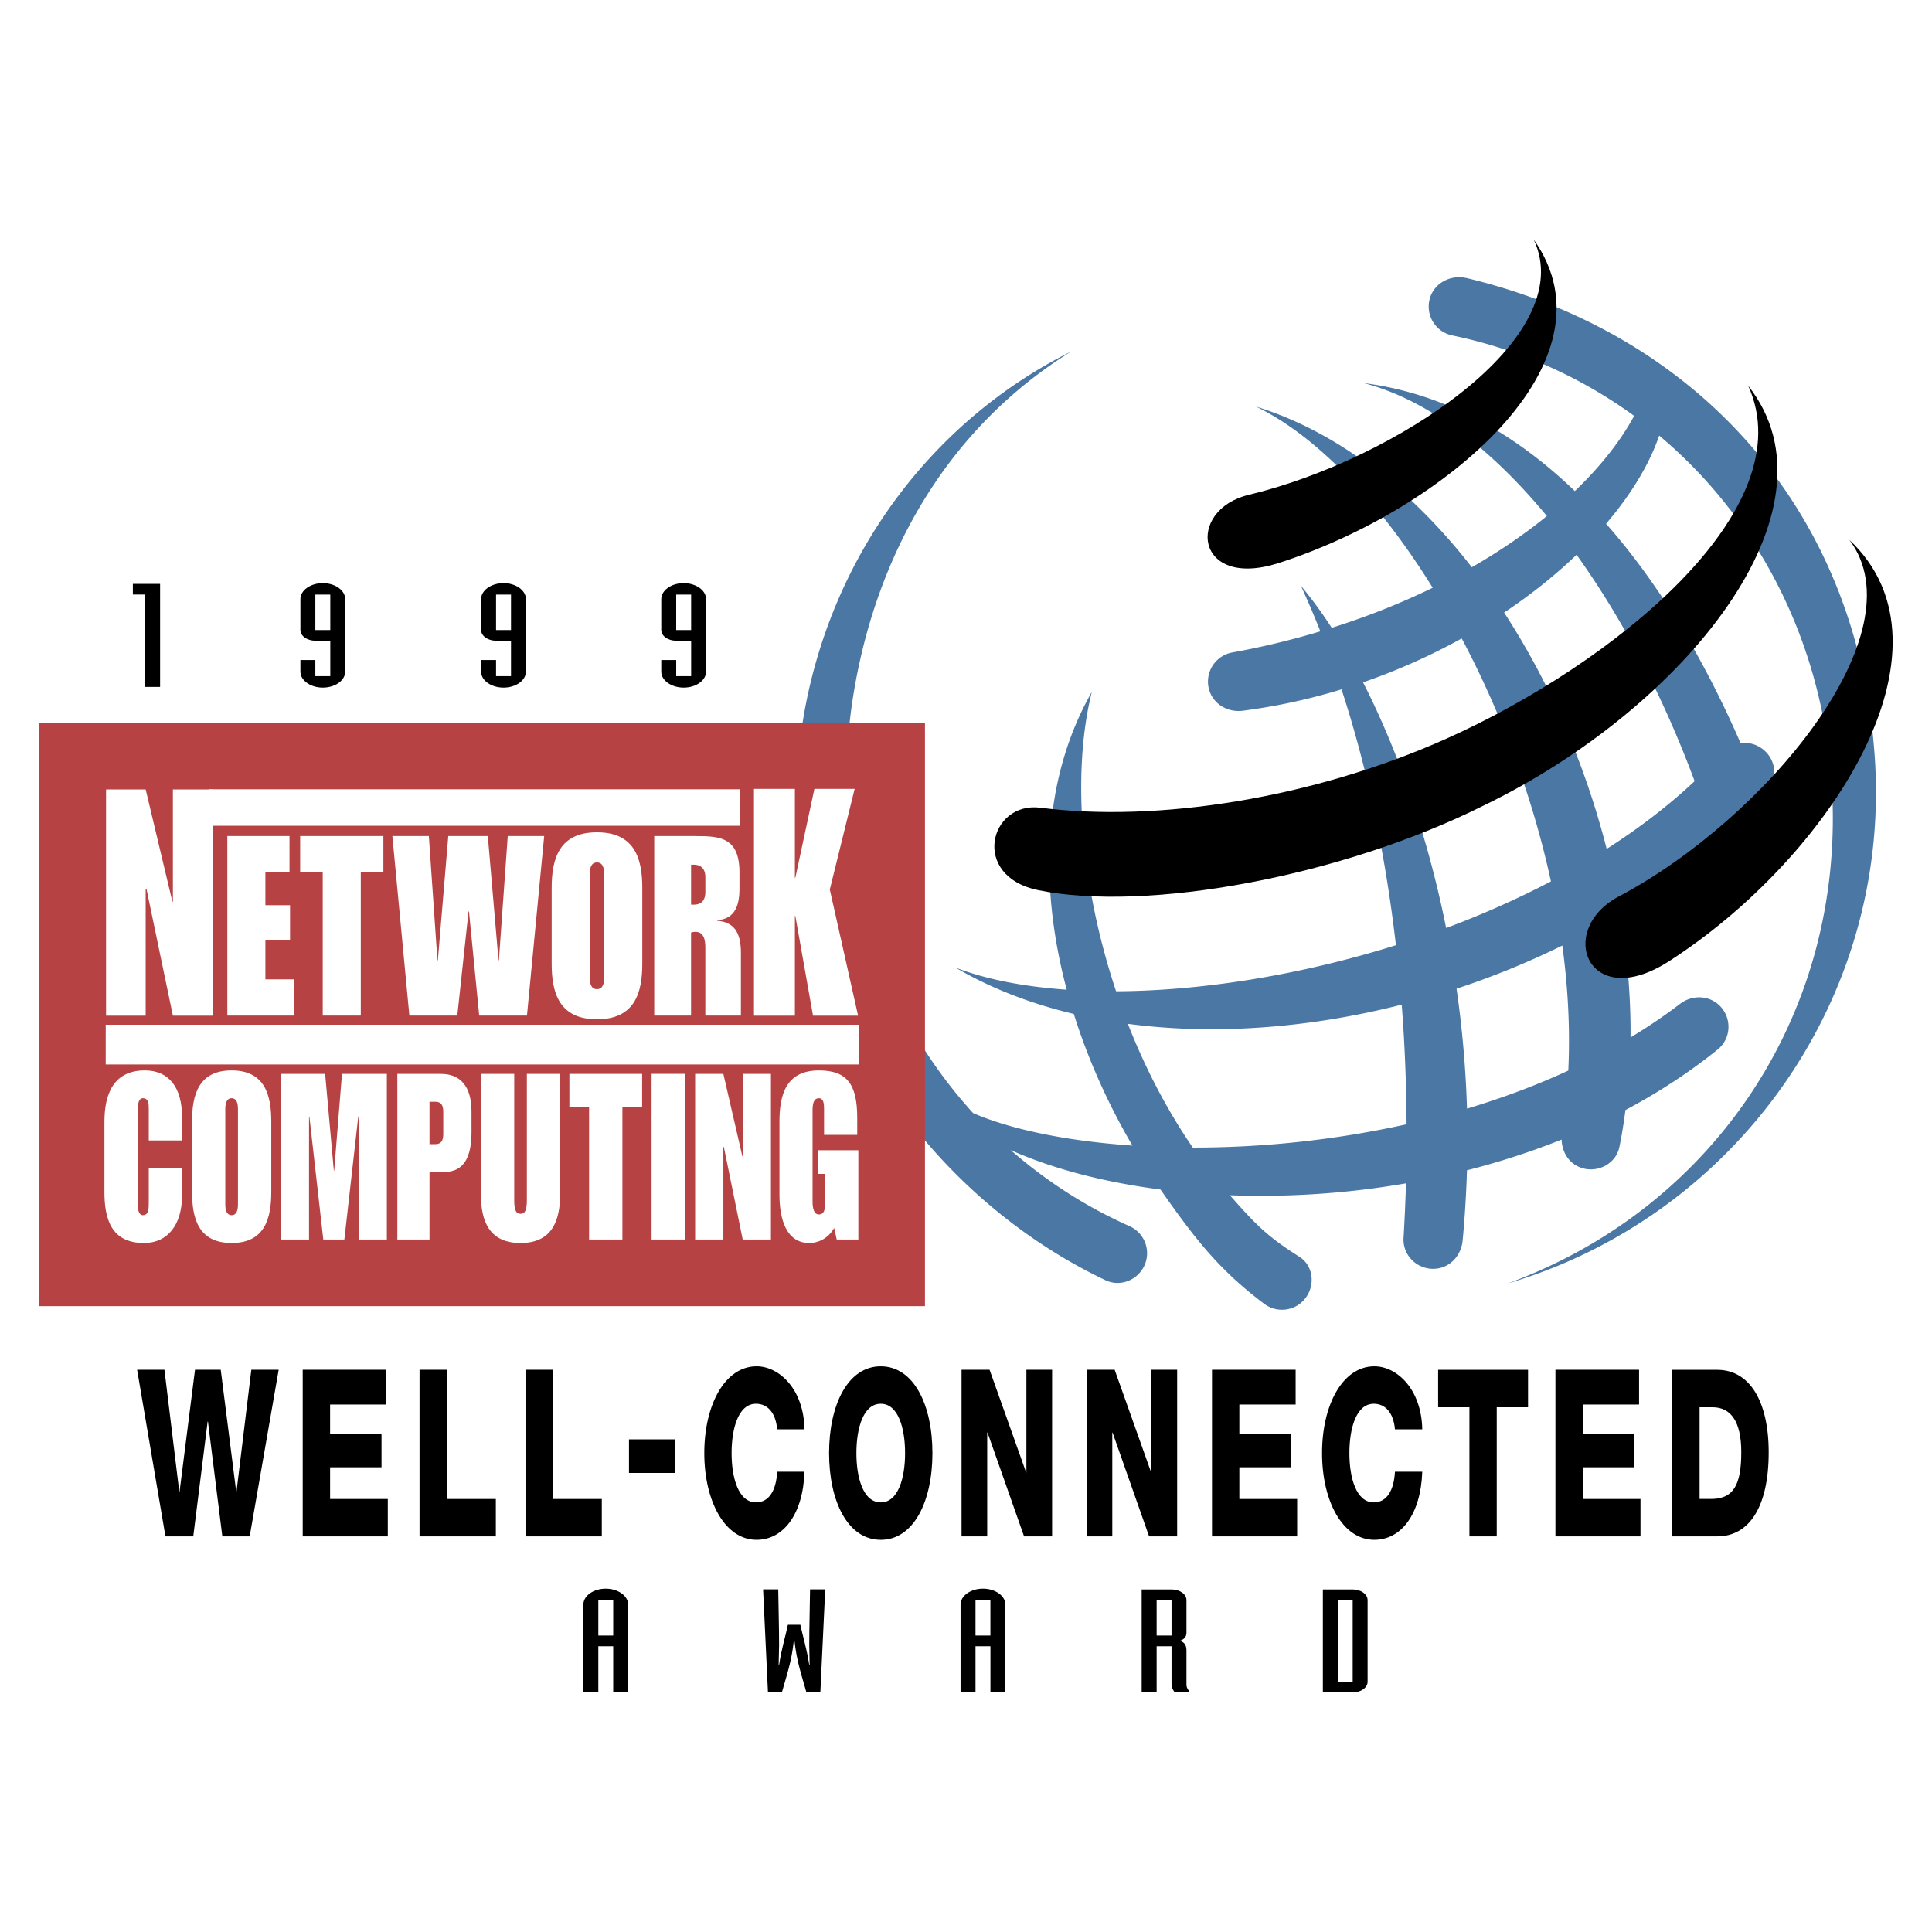
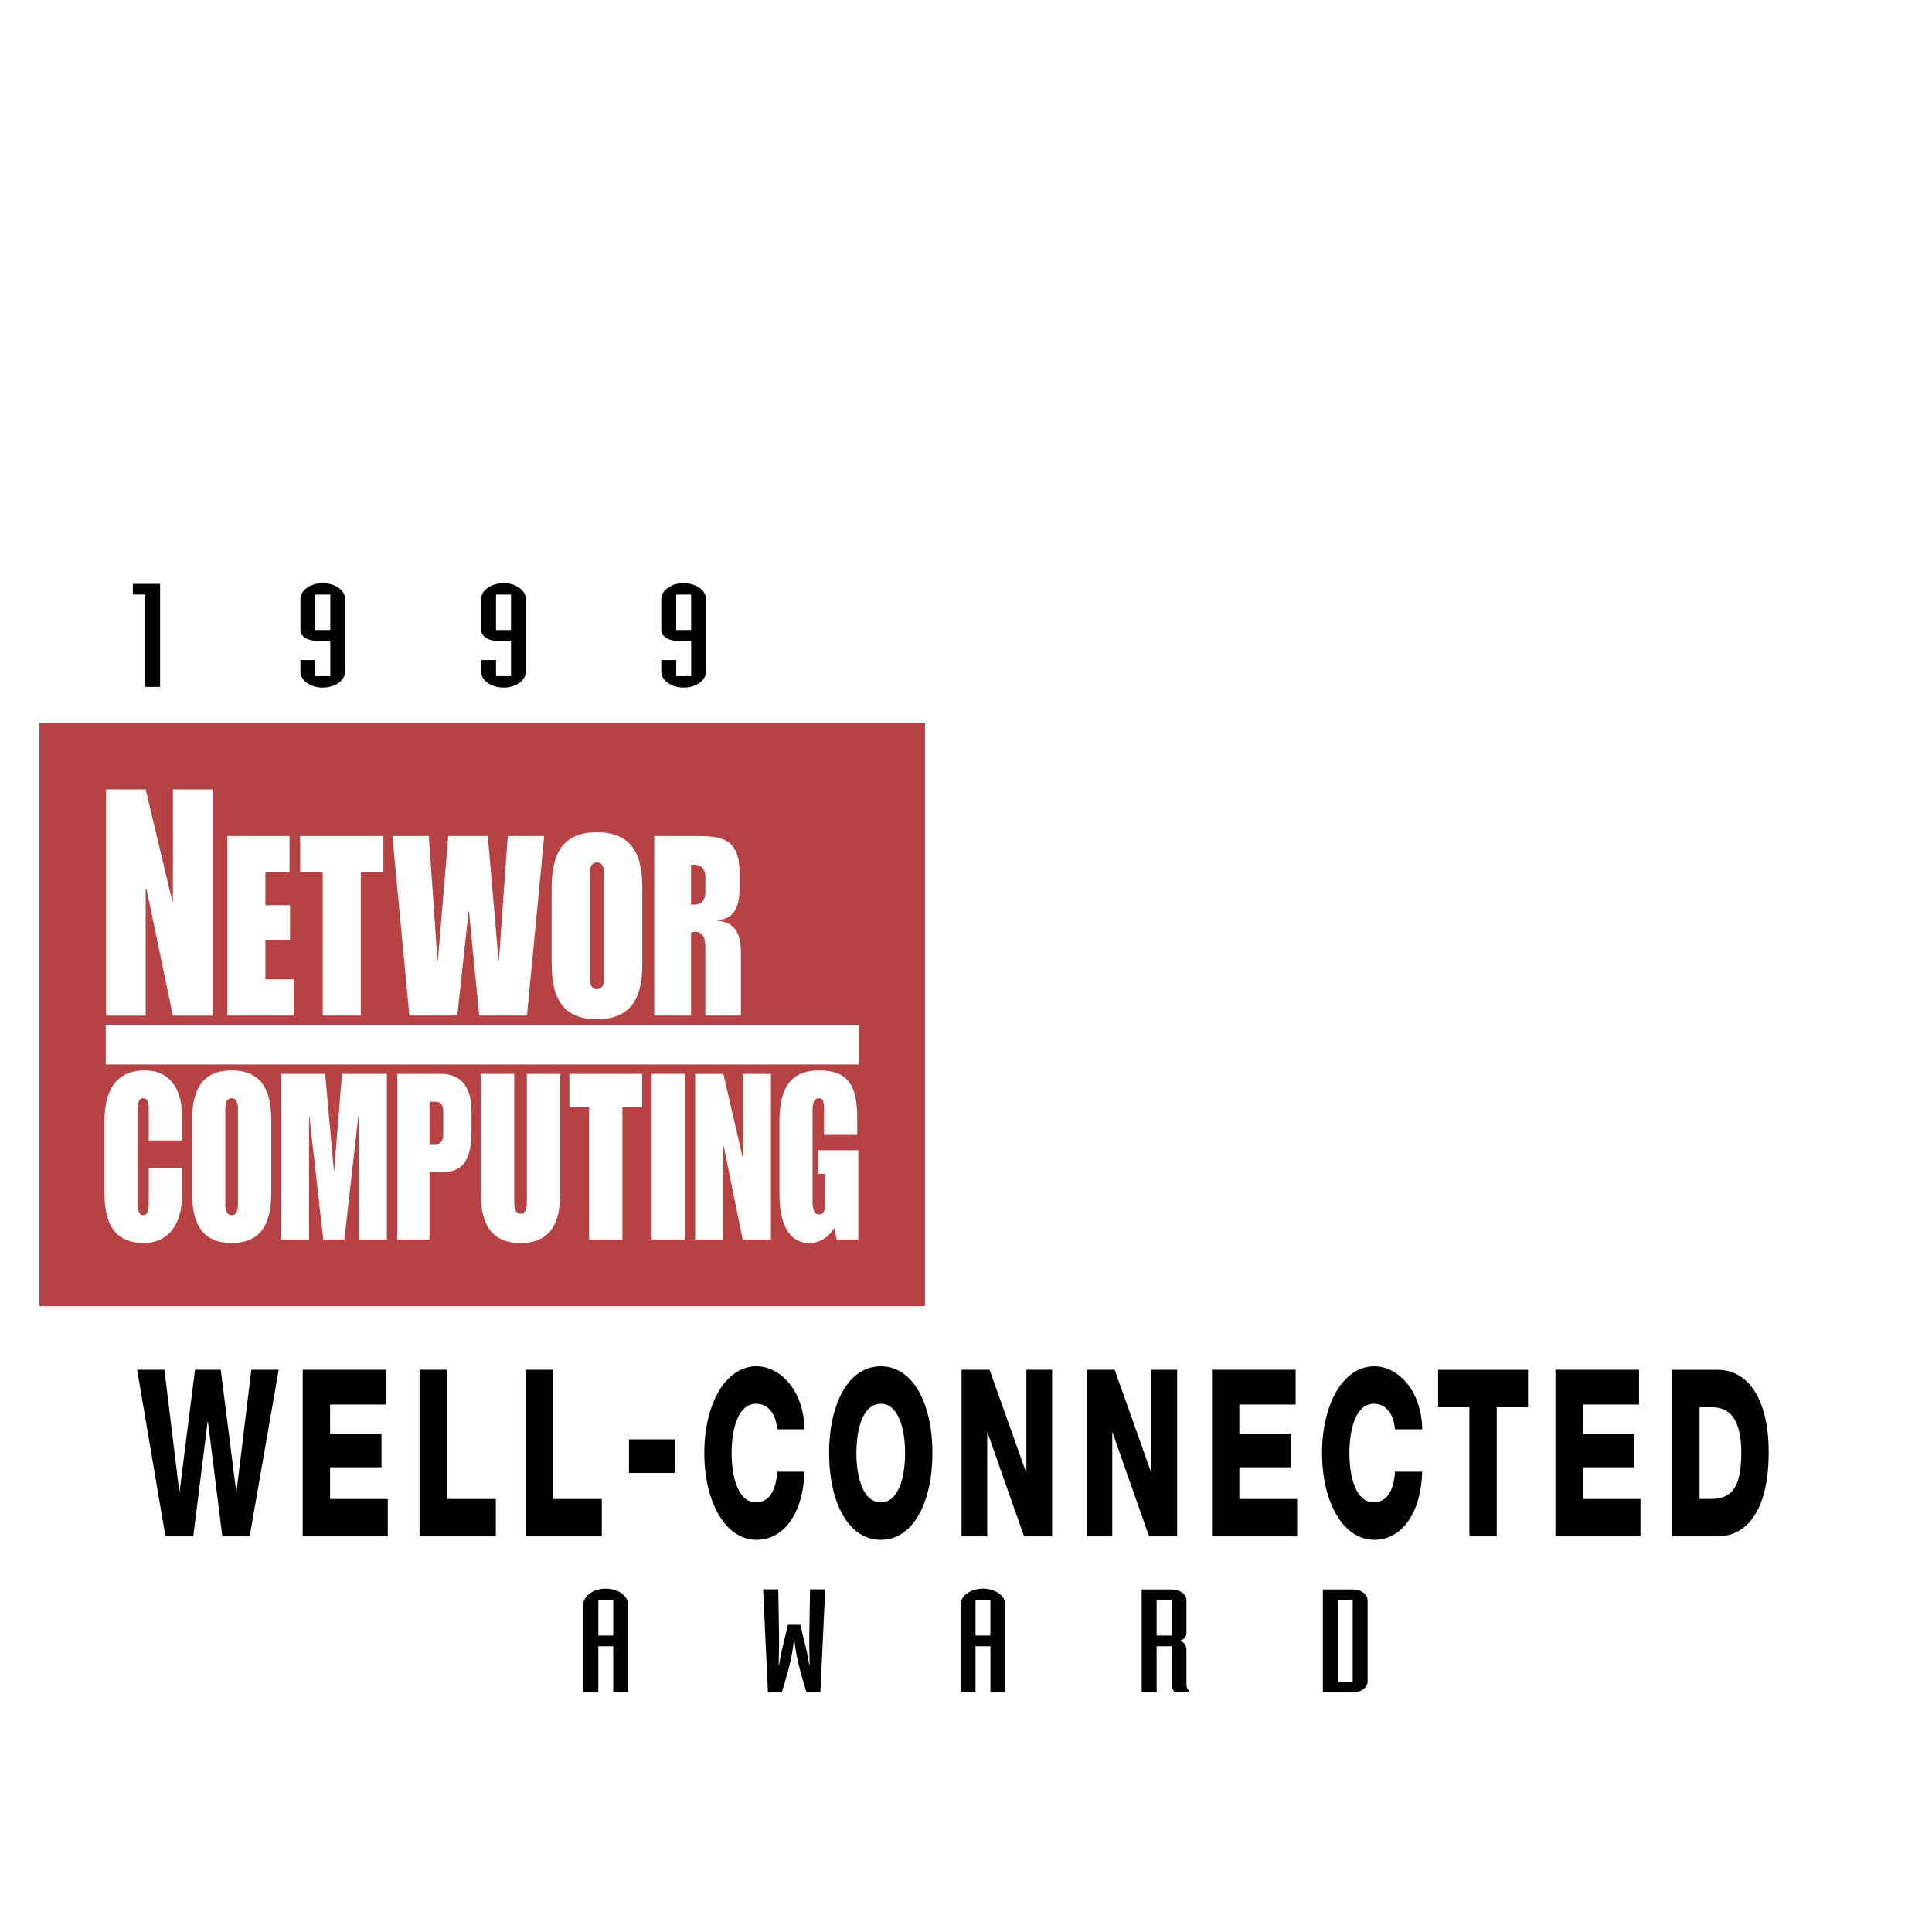
<svg xmlns="http://www.w3.org/2000/svg" width="2500" height="2500" viewBox="0 0 192.756 192.756">
  <g fill-rule="evenodd" clip-rule="evenodd">
    <path fill="#fff" d="M0 0h192.756v192.756H0V0z" />
-     <path d="M187.055 75.675c-1.67-25.411-18.43-42.584-40.658-47.915-1.807-.438-3.461.619-3.791 2.215a2.945 2.945 0 0 0 2.287 3.492 47.003 47.003 0 0 1 18.145 8.025c-1.328 2.463-3.318 5.011-5.916 7.504-6.045-5.817-13.074-9.758-21.066-10.776 6.355 1.646 12.645 6.452 18.275 13.265-2.189 1.784-4.693 3.504-7.488 5.109-5.953-7.654-13.291-13.485-21.535-16.03 6.127 2.964 12.355 9.566 17.633 18.077a72.727 72.727 0 0 1-10.076 3.995 43.666 43.666 0 0 0-3.074-4.197 91.384 91.384 0 0 1 1.941 4.548 80.428 80.428 0 0 1-8.783 2.11 2.954 2.954 0 0 0-2.383 3.427c.293 1.605 1.814 2.589 3.43 2.385a59.847 59.847 0 0 0 9.848-2.132c2.543 7.757 4.369 16.384 5.428 25.526-9.559 2.999-19.389 4.551-27.92 4.596-3.576-10.708-4.42-21.872-2.42-29.867-4.965 8.703-5.258 19.373-2.504 29.71-4.242-.299-8.029-1.023-11.097-2.205 3.556 2.086 7.54 3.607 11.802 4.623 1.424 4.543 3.422 8.988 5.848 13.135-6.562-.449-12.137-1.613-15.895-3.244-10-10.984-14.64-26.509-11.808-42.531 2.562-14.478 10.064-26.311 21.603-33.454-13.921 6.92-24.171 20.514-26.808 37.04-3.75 23.515 10.183 46.079 30.216 55.62 1.477.703 3.236-.002 3.9-1.488a2.957 2.957 0 0 0-1.49-3.9 46.999 46.999 0 0 1-11.863-7.594c4.156 1.857 9.277 3.201 14.945 3.934 3.494 5.002 5.893 8.049 10.348 11.404a2.947 2.947 0 0 0 4.129-.582c.982-1.303.768-3.232-.609-4.105-3.213-2.029-4.385-3.238-6.941-6.145a84.766 84.766 0 0 0 17.568-1.188 194.227 194.227 0 0 1-.244 5.463c-.09 1.627 1.203 2.998 2.832 3.064s2.902-1.188 3.061-2.811c.215-2.211.371-4.828.434-7.018a75.316 75.316 0 0 0 9.445-3.064c.035 1.35.838 2.543 2.193 2.885 1.58.391 3.25-.557 3.572-2.156.25-1.205.439-2.438.602-3.676 3.246-1.727 6.346-3.73 9.209-6.047 1.268-1.023 1.424-2.9.387-4.154-1.043-1.254-2.865-1.377-4.158-.387-1.57 1.207-3.229 2.312-4.93 3.346.033-4.055-.322-8.204-1.014-12.346 5.523-3.358 10.471-7.371 14.465-11.967a2.947 2.947 0 0 0 .059-4.169 3.046 3.046 0 0 0-2.537-.896c-3.58-8.231-8.059-15.805-13.414-21.875 2.492-2.918 4.311-5.913 5.301-8.795 10.299 8.638 16.787 21.627 17.293 36.387.754 22.254-12.527 40.965-32.436 48.213 22.454-6.6 38.254-28.043 36.659-52.384zm-51.063-7.598a62.522 62.522 0 0 0 9.844-4.38c3.902 7.355 7.051 15.722 8.902 24.242a91.196 91.196 0 0 1-10.457 4.649c-1.89-9.415-4.885-17.847-8.289-24.511zm-16.986 46.419c-2.617-3.809-4.781-8.006-6.479-12.35 8.664 1.154 18.135.424 27.322-1.914.305 3.91.463 7.9.484 11.938a98.803 98.803 0 0 1-21.327 2.326zm37.463-7.684c-3.258 1.506-6.652 2.762-10.107 3.797a106.833 106.833 0 0 0-1.043-11.969 81.689 81.689 0 0 0 10.553-4.303c.575 4.212.79 8.403.597 12.475zm-6.403-45.697c2.689-1.794 5.119-3.742 7.229-5.765 4.621 6.441 8.674 14.213 11.777 22.588-2.631 2.466-5.582 4.72-8.775 6.76-2.137-8.405-5.651-16.55-10.231-23.583z" fill="#4a77a4" />
-     <path d="M153.018 23.901c8.65 12.183-8.934 26.968-25.445 32.273-8.367 2.688-9.287-5.297-2.984-6.805 14.546-3.481 33.069-15.666 28.429-25.468zM103.793 80.586c11.678 1.491 27.189-.92 40.533-6.897 16.441-7.362 35.734-22.79 30.092-35.206 9.775 12.417-6.512 32.263-26.369 41.874-14.25 7.133-33.682 10.664-44.459 8.457-6.789-1.388-4.879-8.877.203-8.228zM184.506 53.854c11.584 10.879-2.041 31.774-17.959 42.032-8.129 5.241-11.35-3.109-5.045-6.441 14.562-7.697 30.047-26.303 23.004-35.591z" />
    <path fill="#b74243" d="M92.283 130.316V72.114H3.931v58.202h88.352z" />
-     <path fill="#fff" d="M75.224 78.708h4.082v8.872h.045l1.902-8.872h4.016L82.79 88.751l2.822 12.581h-4.497l-1.764-9.95h-.045v9.95h-4.082V78.708zM73.85 82.385v-3.636H20.841v3.636H73.85z" />
    <path fill="#fff" d="M10.581 78.763h3.953l2.664 11.195h.052V78.763h3.952v22.569H17.25l-2.636-12.643h-.08v12.643h-3.953V78.763zM65.274 83.417h4.188c2.437 0 4.316.172 4.316 3.633v1.606c0 1.955-.619 3.032-2.229 3.16v.047c1.694.129 2.372 1.185 2.372 3.187v6.273h-3.549v-6.798c0-.854-.208-1.556-.991-1.556-.187 0-.292.025-.434.079v8.275h-3.674V83.417h.001zm3.675 6.84h.288c.517 0 1.137-.223 1.137-1.251v-1.478c0-1.03-.62-1.256-1.137-1.256h-.288v3.985zM55.041 88.579c0-2.831.7-5.539 4.519-5.539 3.818 0 4.521 2.708 4.521 5.539v7.575c0 2.832-.704 5.539-4.521 5.539-3.819 0-4.519-2.707-4.519-5.539v-7.575zm5.24 8.929c0 .627-.146 1.18-.721 1.18-.58 0-.722-.553-.722-1.18V87.226c0-.626.142-1.179.722-1.179.576 0 .721.553.721 1.179v10.282zM42.787 83.417l.856 12.386h.043l1.039-12.386h3.945l1.065 12.386h.04l.883-12.386h3.635l-1.718 17.905h-4.764l-1.02-10.385h-.044l-1.122 10.385h-4.783l-1.695-17.905h3.64zM32.199 87.023h-2.252v-3.606h8.303v3.606h-2.254v14.299h-3.797V87.023zM22.681 83.417h6.202v3.606h-2.405v3.289h2.459v3.459h-2.459v3.94h2.828v3.611h-6.625V83.417zM10.548 106.199v-3.959h75.124v3.959H10.548zM85.638 123.668h-2.159l-.251-1.158c-.575 1.021-1.545 1.504-2.496 1.504-2.267 0-2.966-2.355-2.966-4.812v-7.291c0-2.613.611-5.115 3.935-5.115 2.801 0 3.825 1.365 3.825 4.744v1.689h-3.309v-2.547c0-.646-.069-1.111-.517-1.111-.558 0-.631.645-.631 1.229v9.074c0 .717.146 1.293.631 1.293.593 0 .626-.623.626-1.271v-2.779h-.681v-2.357h3.992v8.908h.001zM69.354 107.143h2.816l1.894 8.216h.036v-8.216h2.817v16.525H74.1l-1.88-9.234h-.05v9.234h-2.816v-16.525zM65.009 123.668v-16.529h3.321v16.529h-3.321zM58.774 110.475h-1.966v-3.332h7.258v3.332h-1.968v13.193h-3.324v-13.193zM47.975 107.143h3.329v12.615c0 .969.178 1.344.629 1.344.453 0 .632-.375.632-1.344v-12.615h3.321v11.988c0 2.779-.886 4.883-3.953 4.883-3.067 0-3.958-2.104-3.958-4.883v-11.988zM39.642 107.143h4.352c1.911 0 3.048 1.199 3.048 3.771v2.039c0 2.383-.685 3.979-2.743 3.979h-1.447v6.736h-3.21v-16.525zm3.21 7.009h.58c.579 0 .793-.346.793-.992v-2.246c0-.648-.214-.994-.793-.994h-.58v4.232zM28.015 107.143h4.424l.868 9.652h.036l.776-9.652h4.477v16.525H35.78V111.4h-.036l-1.388 12.268h-2.1L30.868 111.4h-.036v12.268h-2.817v-16.525zM19.158 111.91c0-2.613.612-5.115 3.949-5.115 3.346 0 3.958 2.502 3.958 5.115v6.988c0 2.617-.612 5.115-3.958 5.115-3.337 0-3.949-2.498-3.949-5.115v-6.988zm3.319 8.238c0 .578.129 1.09.63 1.09.511 0 .634-.512.634-1.09v-9.488c0-.58-.123-1.09-.634-1.09-.501 0-.63.51-.63 1.09v9.488zM10.42 111.91c0-2.613.813-5.115 4.029-5.115 2.434 0 3.714 1.736 3.714 4.648v2.338h-3.32v-3.074c0-.557 0-1.137-.598-1.137-.376 0-.503.51-.503 1.09v9.488c0 .578.127 1.09.503 1.09.598 0 .598-.627.598-1.344v-3.355h3.32v2.729c0 2.916-1.426 4.746-3.791 4.746-3.337 0-3.953-2.498-3.953-5.115v-6.989h.001z" />
    <path d="M31.462 62.857V59.32h1.491v3.537h-1.491zm-1.49 4.157c0 .874 1.006 1.588 2.234 1.588 1.229 0 2.233-.714 2.233-1.588V59.77c0-.875-1.005-1.592-2.233-1.592-1.228 0-2.234.717-2.234 1.592v3.087c0 .589.667 1.068 1.49 1.068h1.491v3.532h-1.491v-1.606h-1.49v1.163zM49.491 62.857V59.32h1.492v3.537h-1.492zm-1.49 4.157c0 .874 1.005 1.588 2.235 1.588 1.227 0 2.233-.714 2.233-1.588V59.77c0-.875-1.006-1.592-2.233-1.592-1.229 0-2.235.717-2.235 1.592v3.087c0 .589.667 1.068 1.49 1.068h1.492v3.532h-1.492v-1.606h-1.49v1.163zM67.465 62.857V59.32h1.49v3.537h-1.49zm-1.49 4.157c0 .874 1.006 1.588 2.235 1.588 1.229 0 2.234-.714 2.234-1.588V59.77c0-.875-1.005-1.592-2.234-1.592s-2.235.717-2.235 1.592v3.087c0 .589.667 1.068 1.491 1.068h1.49v3.532h-1.49v-1.606h-1.491v1.163zM14.487 59.317h-1.231v-1.063h2.717v10.278h-1.486v-9.215zM24.911 153.285h-2.729l-1.435-11.461h-.03l-1.435 11.461h-2.775l-2.826-16.623h2.725l1.479 12.156h.03l1.541-12.156h2.566l1.544 12.154h.03l1.479-12.154h2.729l-2.893 16.623zM30.201 136.662h8.348v3.467h-5.615v2.91h5.13v3.352h-5.13v3.16h5.757v3.732h-8.49v-16.621zM41.858 136.662h2.725v12.889h4.887v3.732h-7.612v-16.621zM52.428 136.662h2.726v12.889h4.888v3.732h-7.614v-16.621zM62.754 146.957v-3.353h4.566v3.353h-4.566zM77.541 142.605c-.15-1.666-.969-2.551-2.111-2.551-1.76 0-2.438 2.459-2.438 4.922 0 2.459.678 4.916 2.438 4.916 1.276 0 2.008-1.154 2.111-3.059h2.724c-.144 4.277-2.125 6.795-4.779 6.795-3.164 0-5.218-3.852-5.218-8.652 0-4.807 2.054-8.658 5.218-8.658 2.262 0 4.707 2.289 4.779 6.287h-2.724zM82.718 144.977c0 4.801 1.862 8.652 5.156 8.652 3.294 0 5.155-3.852 5.155-8.652 0-4.807-1.861-8.658-5.155-8.658-3.294-.001-5.156 3.851-5.156 8.658zm2.725 0c0-2.463.678-4.922 2.431-4.922 1.752 0 2.426 2.459 2.426 4.922 0 2.459-.674 4.916-2.426 4.916-1.752 0-2.431-2.457-2.431-4.916zM95.934 136.662h2.796l3.647 10.248h.027v-10.248h2.565v16.623h-2.797l-3.647-10.359h-.031v10.359h-2.56v-16.623zM108.41 136.662h2.799l3.643 10.248h.031v-10.248h2.562v16.623h-2.799L111 142.926h-.027v10.359h-2.563v-16.623zM120.922 136.662h8.344v3.467h-5.616v2.91h5.135v3.352h-5.135v3.16h5.766v3.732h-8.494v-16.621zM139.174 142.605c-.146-1.666-.967-2.551-2.111-2.551-1.758 0-2.434 2.459-2.434 4.922 0 2.459.676 4.916 2.434 4.916 1.275 0 2.008-1.154 2.111-3.059h2.725c-.146 4.277-2.121 6.795-4.777 6.795-3.168 0-5.221-3.852-5.221-8.652 0-4.807 2.053-8.658 5.221-8.658 2.256 0 4.703 2.289 4.777 6.287h-2.725zM152.453 140.402h-3.123v12.883h-2.725v-12.883h-3.123v-3.734h8.971v3.734zM155.186 136.662h8.343v3.467h-5.619v2.91h5.137v3.352h-5.137v3.16h5.762v3.732h-8.486v-16.621zM166.838 153.283h4.5c3.172 0 5.125-2.938 5.125-8.379 0-5.133-1.926-8.236-5.125-8.236h-4.5v16.615zm2.73-12.881h1.289c1.855 0 2.871 1.461 2.871 4.48 0 3.32-.816 4.598-2.871 4.668h-1.289v-9.148zM62.669 160.09v8.766H61.18v-4.607h-1.485v4.607h-1.491v-8.766c0-.877 1.002-1.59 2.229-1.59 1.228 0 2.236.713 2.236 1.59zm-2.974 3.09v-3.537h1.485v3.537h-1.485zM76.134 158.568h1.512c.021 1.85.084 3.709.084 5.553 0 .662-.044 1.328-.044 1.988h.044c.257-1.699.64-2.836.877-4.004h1.245c.246 1.168.625 2.305.887 4.004h.04c0-.664-.04-1.326-.04-1.988 0-1.844.062-3.703.08-5.553h1.513l-.486 10.287h-1.388c-.418-1.537-.983-3.062-1.206-5.266h-.041c-.218 2.203-.783 3.729-1.205 5.266H76.62l-.486-10.287zM95.835 168.855h1.491v-4.607h1.49v4.607h1.49v-8.766c0-.877-1.01-1.59-2.238-1.59-1.223 0-2.233.713-2.233 1.59v8.766zm1.491-5.675v-3.537h1.486v3.537h-1.486zM113.904 168.855h1.494v-4.607h1.486v3.842c0 .26.16.549.324.766h1.527c-.201-.258-.361-.475-.361-.766v-3.424c0-.635-.301-.852-.662-.951.361-.146.662-.332.662-.822v-3.25c0-.592-.662-1.066-1.49-1.066h-2.98v10.278zm1.494-5.675v-3.537h1.486v3.537h-1.486zM131.982 168.852h2.975c.824 0 1.488-.475 1.488-1.066v-8.143c0-.592-.664-1.066-1.488-1.066h-2.975v10.275zm1.487-1.067v-8.146h1.488v8.146h-1.488z" />
  </g>
</svg>